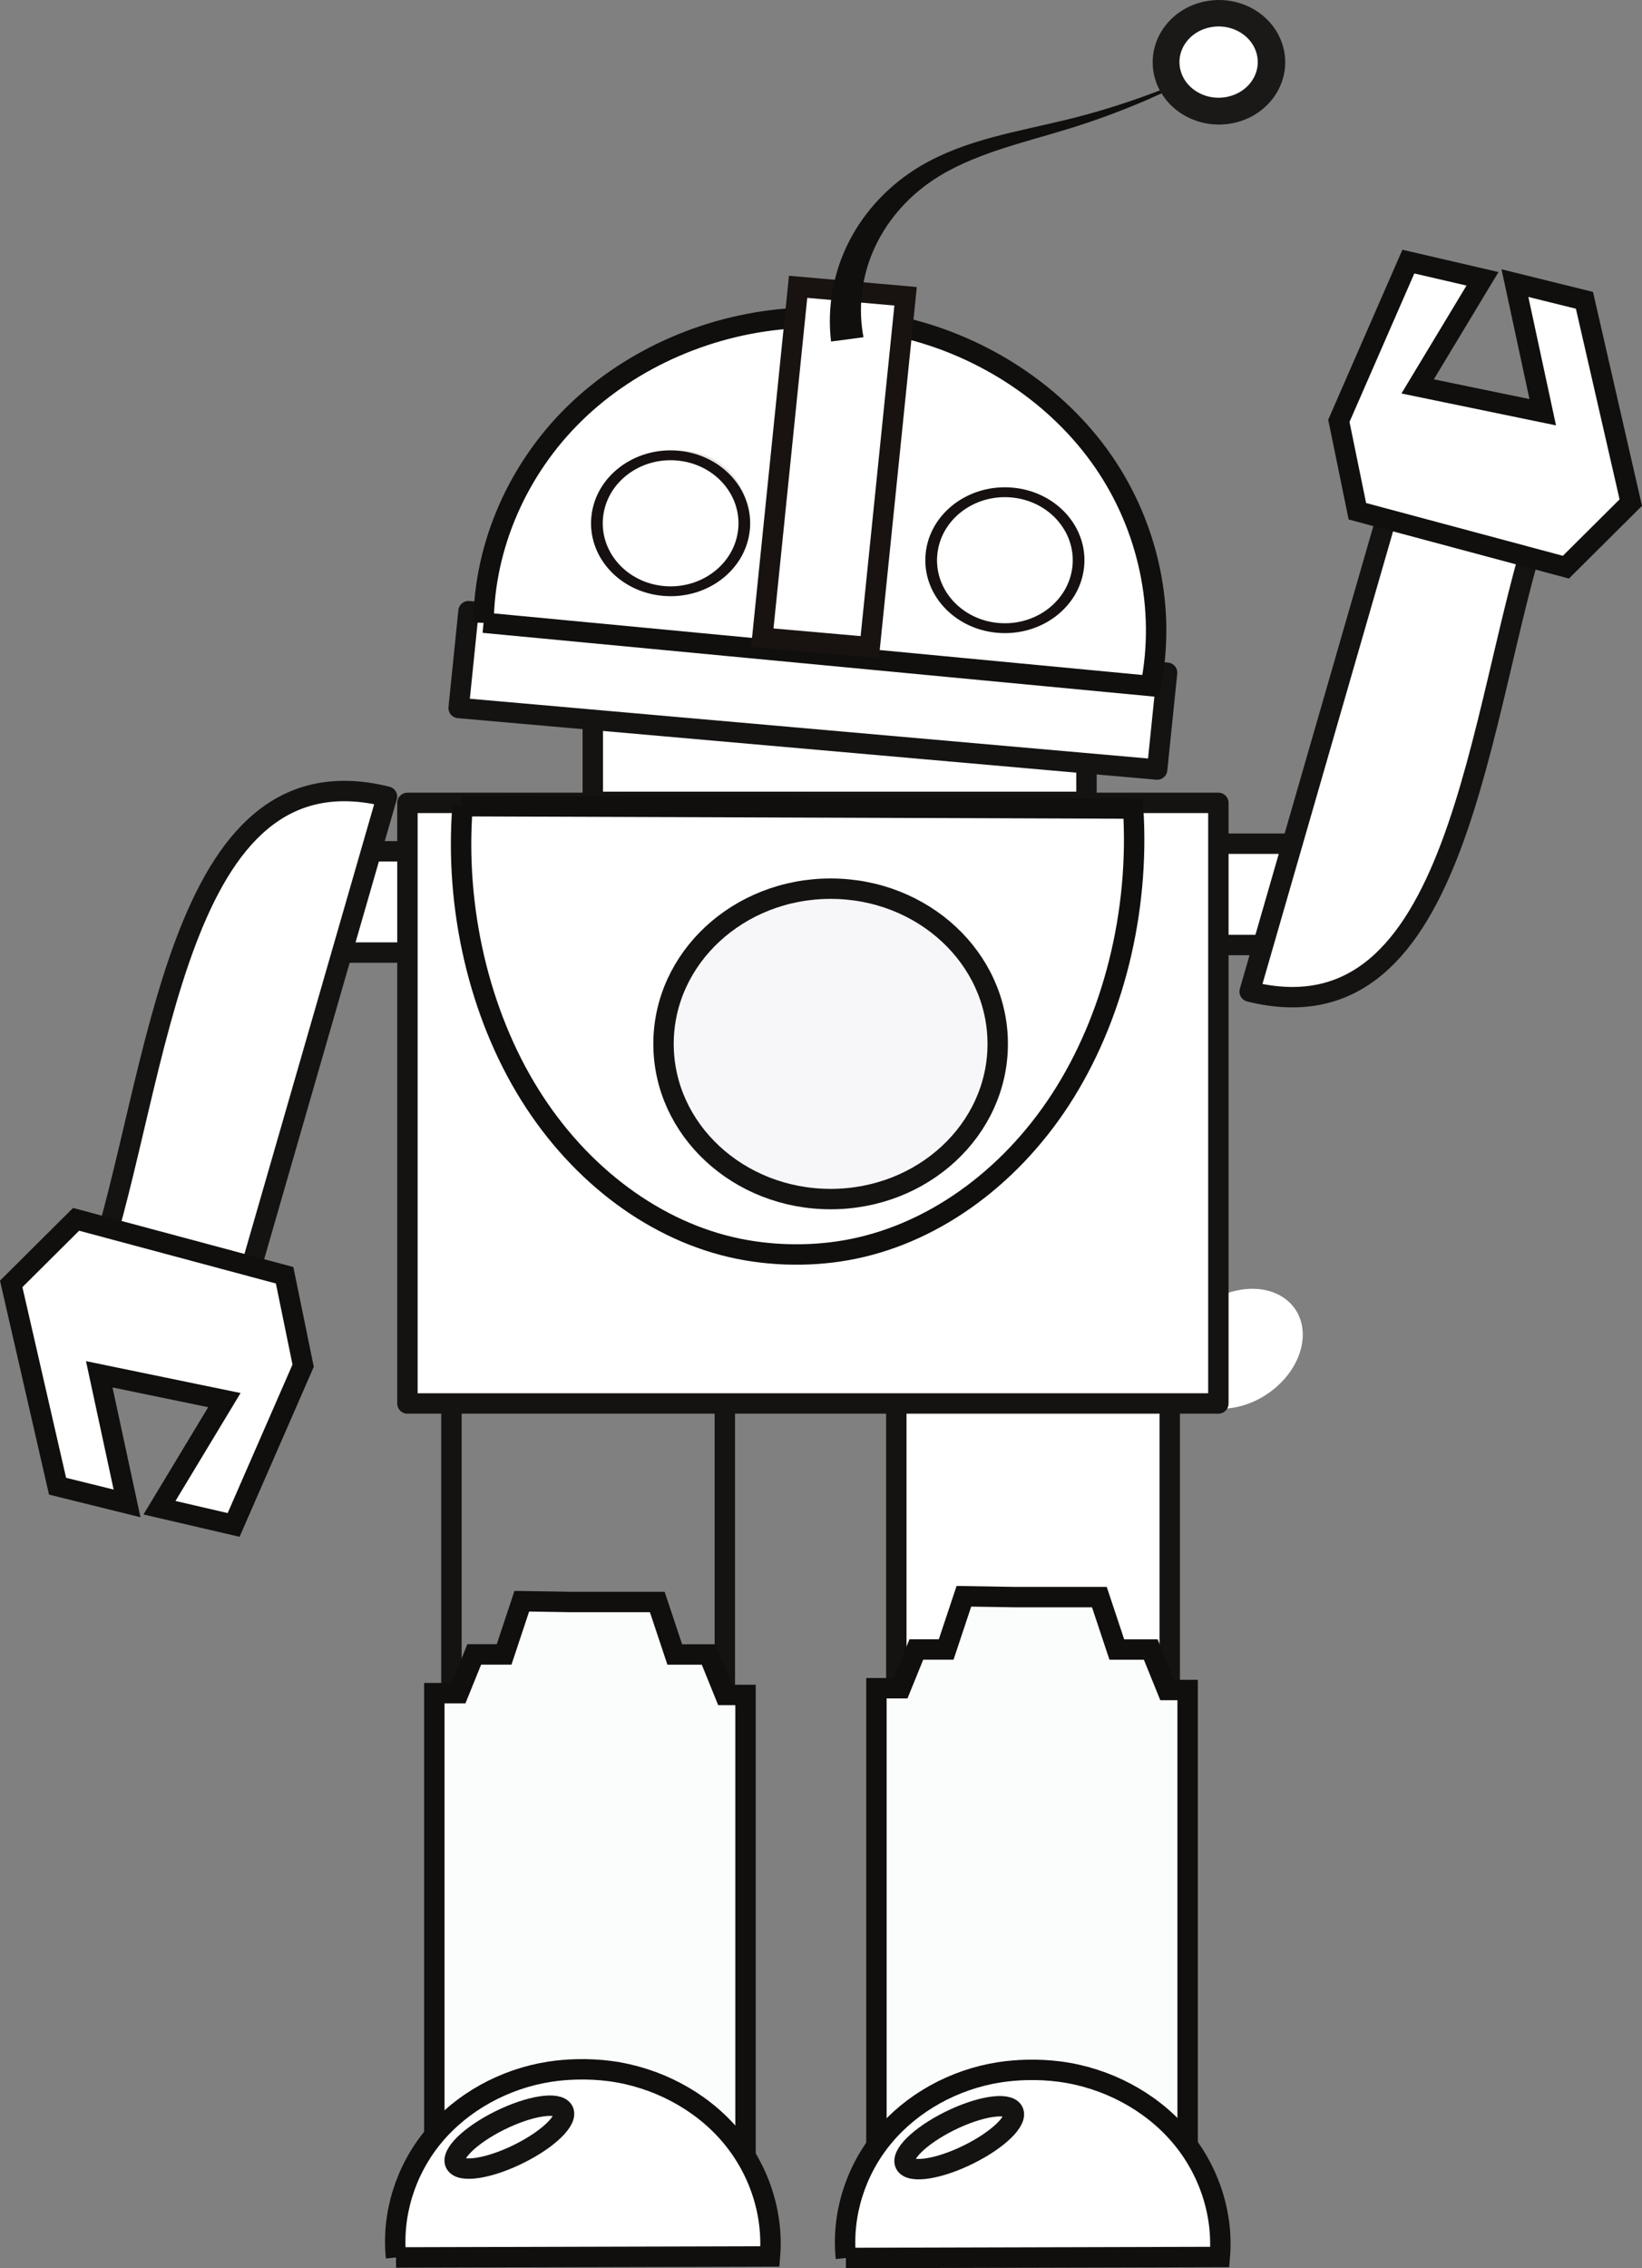
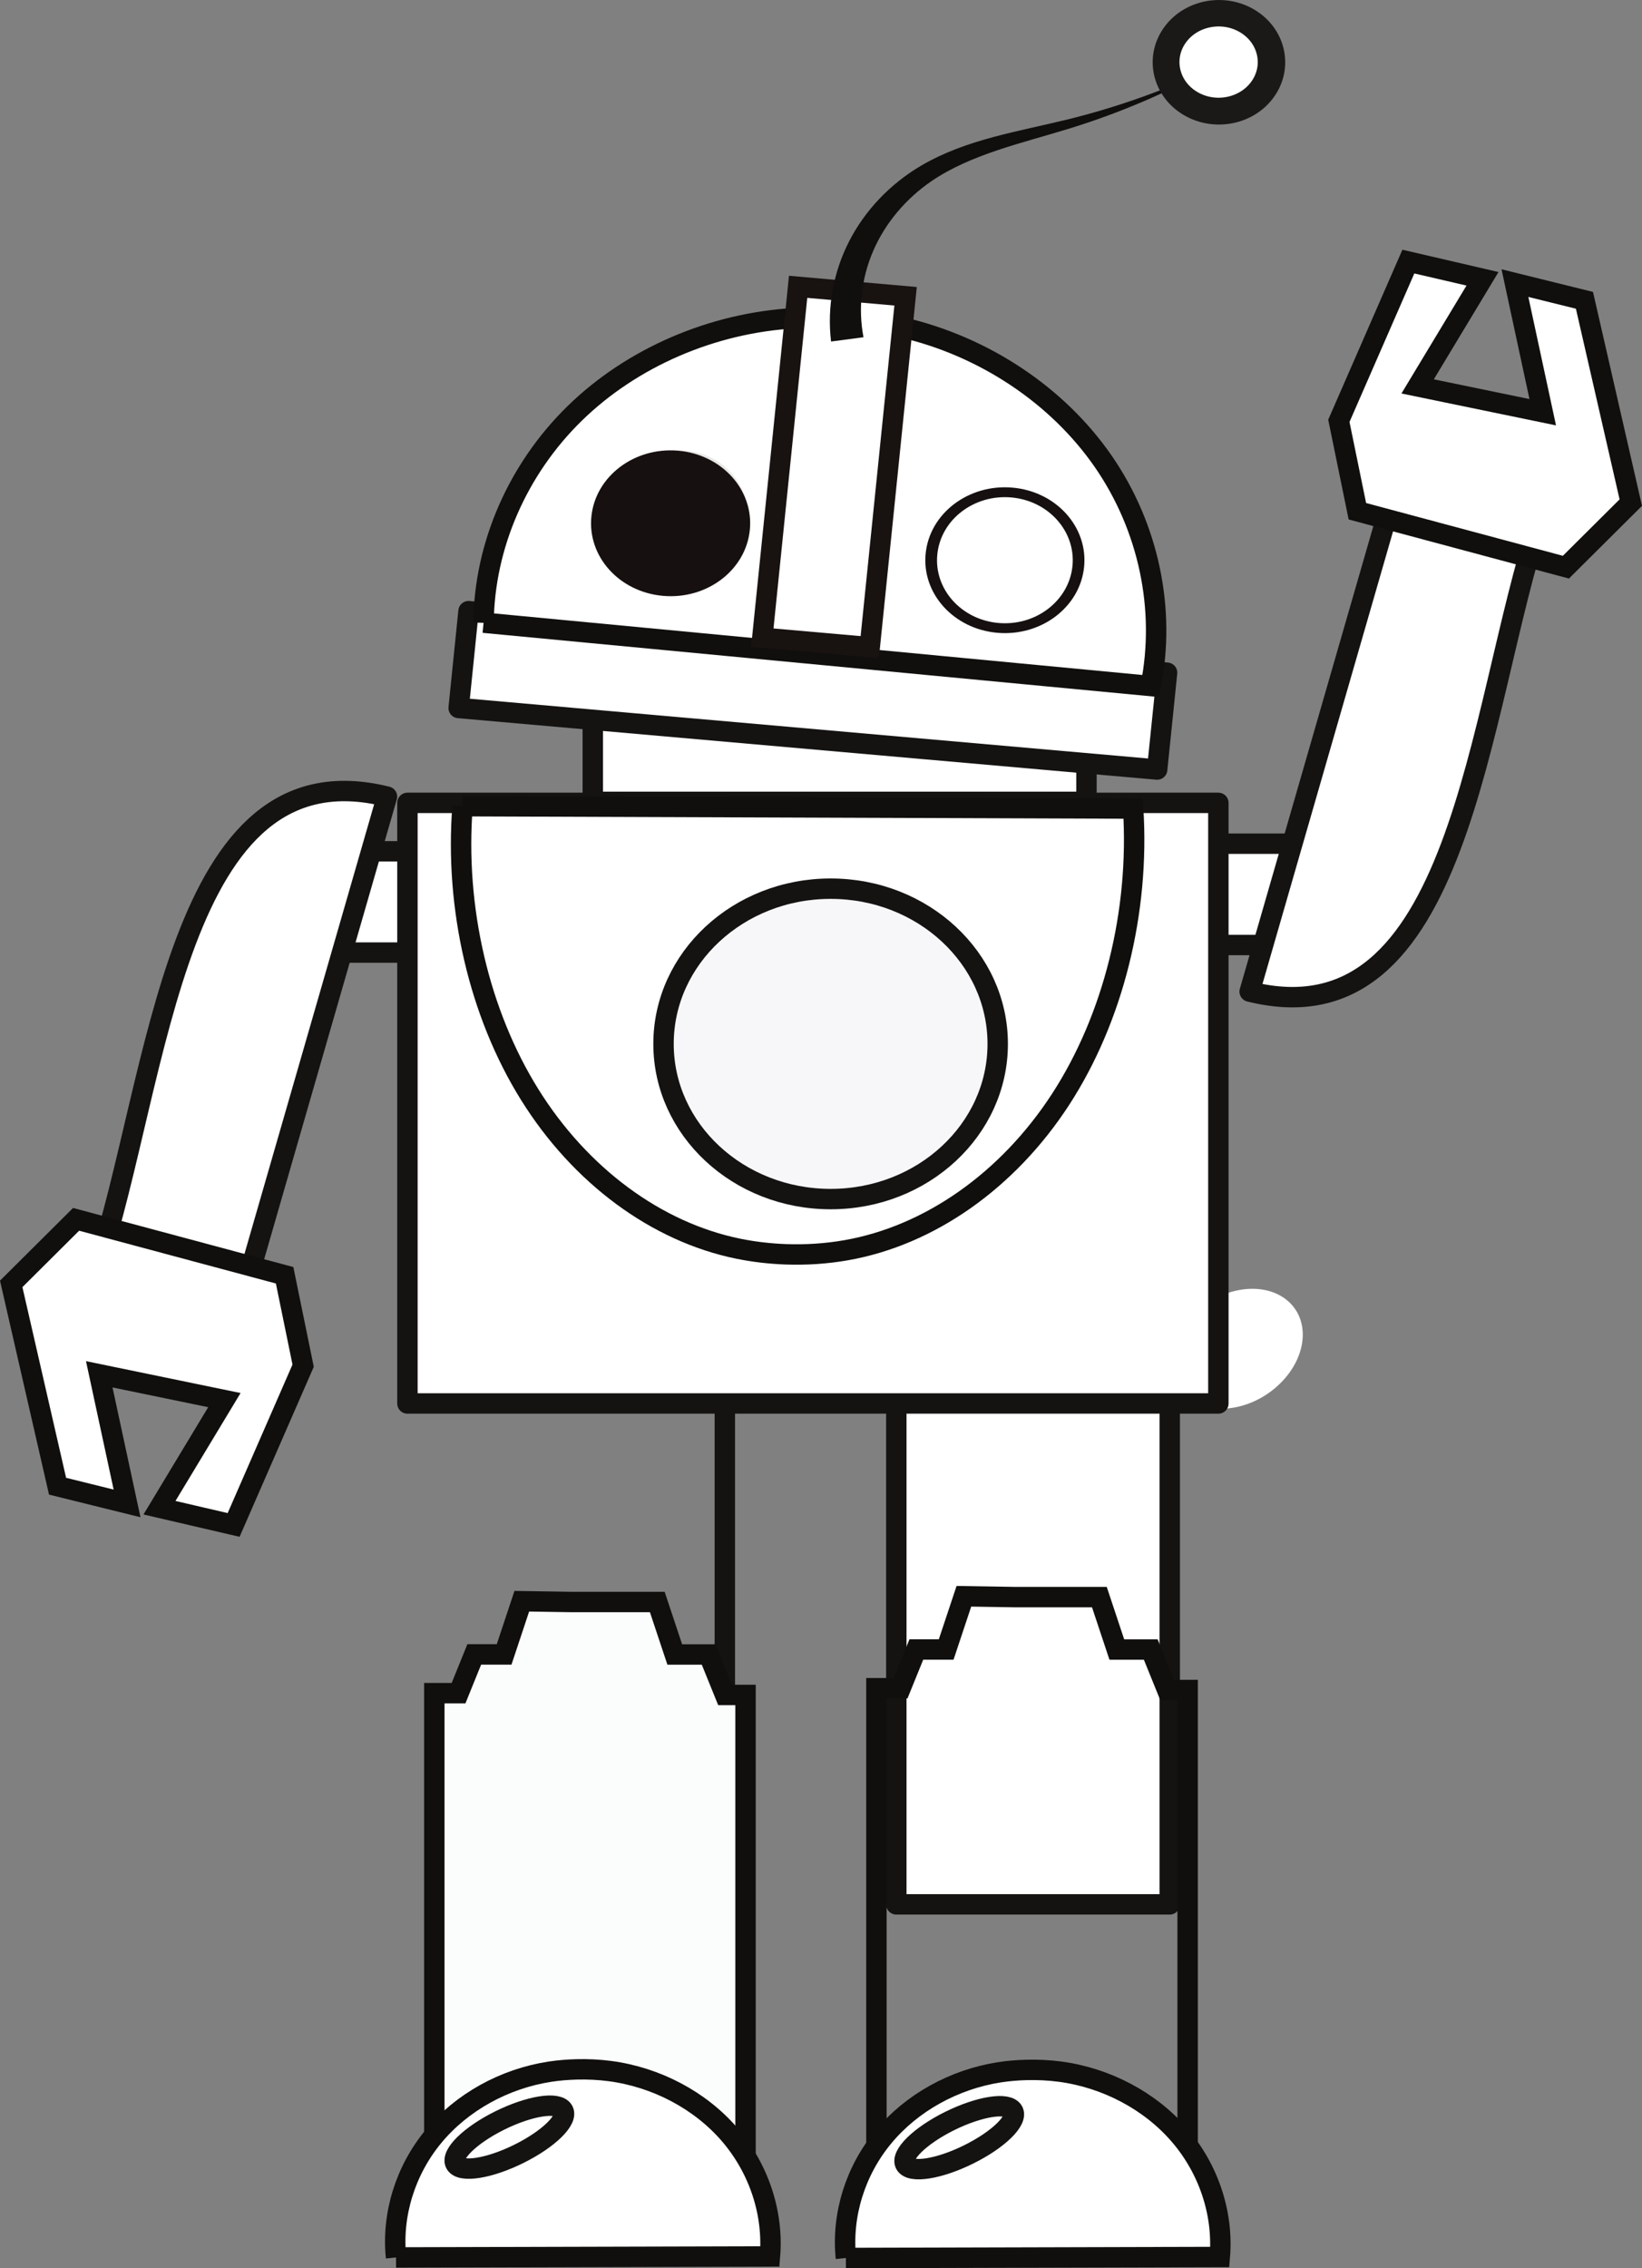
<svg xmlns="http://www.w3.org/2000/svg" width="212.985pt" height="294.116pt" viewBox="0 0 212.985 294.116" version="1.1">
  <rect x="0" y="0" width="212.985" height="294.116" fill="#808080" stroke="none" />
  <defs>
    <clipPath id="clip1">
      <path d="M 113 206 L 155 206 L 155 287 L 113 287 Z M 113 206 " />
    </clipPath>
    <clipPath id="clip2">
-       <path d="M 122.73 213.887 L 118.859 213.887 L 116.82 218.91 L 113.68 218.91 L 113.68 286.23 L 154.047 286.23 L 154.047 219.145 L 151.395 219.145 L 149.266 213.895 L 144.863 213.895 L 142.602 207.094 L 131.535 207.094 L 125.027 206.988 Z M 122.73 213.887 " />
-     </clipPath>
+       </clipPath>
    <clipPath id="clip3">
      <path d="M 98 192 L 170 192 L 170 294.117 L 98 294.117 Z M 98 192 " />
    </clipPath>
    <clipPath id="clip4">
      <path d="M 56 207 L 97 207 L 97 287 L 56 287 Z M 56 207 " />
    </clipPath>
    <clipPath id="clip5">
      <path d="M 65.391 214.527 L 61.516 214.527 L 59.48 219.551 L 56.336 219.551 L 56.336 286.871 L 96.703 286.871 L 96.703 219.785 L 94.055 219.785 L 91.922 214.535 L 87.523 214.535 L 85.262 207.734 L 74.191 207.734 L 67.684 207.629 Z M 65.391 214.527 " />
    </clipPath>
    <clipPath id="clip6">
      <path d="M 41 192 L 112 192 L 112 294.117 L 41 294.117 Z M 41 192 " />
    </clipPath>
    <clipPath id="clip7">
      <path d="M 36 253 L 115 253 L 115 294.117 L 36 294.117 Z M 36 253 " />
    </clipPath>
    <clipPath id="clip8">
      <path d="M 94 253 L 174 253 L 174 294.117 L 94 294.117 Z M 94 253 " />
    </clipPath>
    <clipPath id="clip9">
      <path d="M 158 18 L 212.984 18 L 212.984 89 L 158 89 Z M 158 18 " />
    </clipPath>
  </defs>
  <g id="surface1">
-     <path style="fill:none;stroke-width:2.647;stroke-linecap:round;stroke-linejoin:round;stroke:rgb(8.298%,7.649%,7.108%);stroke-opacity:1;stroke-miterlimit:4;" d="M -0.002 0.002 L -0.002 75.353 " transform="matrix(1,0,0,-1,58.556,246.935)" />
    <path style="fill:none;stroke-width:2.647;stroke-linecap:round;stroke-linejoin:round;stroke:rgb(8.298%,7.649%,7.108%);stroke-opacity:1;stroke-miterlimit:4;" d="M -0.002 0.001 L -0.002 -75.355 " transform="matrix(1,0,0,-1,94.021,171.583)" />
    <path style=" stroke:none;fill-rule:nonzero;fill:rgb(8.681%,6.833%,6.345%);fill-opacity:1;" d="M 98.375 67.465 C 97.84 72.664 92.801 76.477 87.125 75.984 C 81.449 75.492 77.285 70.879 77.824 65.68 C 78.363 60.48 83.398 56.664 89.074 57.156 C 94.75 57.652 98.914 62.266 98.375 67.465 " />
    <path style="fill-rule:nonzero;fill:rgb(100%,100%,100%);fill-opacity:1;stroke-width:2.647;stroke-linecap:round;stroke-linejoin:round;stroke:rgb(8.298%,7.649%,7.108%);stroke-opacity:1;stroke-miterlimit:4;" d="M 76.891 237.026 L 140.926 237.026 L 140.926 190.139 L 76.891 190.139 Z M 76.891 237.026 " transform="matrix(1,0,0,-1,0,294.116)" />
    <path style="fill-rule:nonzero;fill:rgb(100%,100%,100%);fill-opacity:1;stroke-width:2.647;stroke-linecap:round;stroke-linejoin:round;stroke:rgb(8.298%,7.649%,7.108%);stroke-opacity:1;stroke-miterlimit:4;" d="M 0 0.001 L 90.61 -7.979 L 89.324 -20.534 L -1.281 -12.554 Z M 0 0.001 " transform="matrix(1,0,0,-1,60.773,79.251)" />
    <path style="fill-rule:nonzero;fill:rgb(100%,100%,100%);fill-opacity:1;stroke-width:2.647;stroke-linecap:butt;stroke-linejoin:miter;stroke:rgb(6.476%,5.928%,5.235%);stroke-opacity:1;stroke-miterlimit:4;" d="M 0 -0 L 86.535 -8.215 C 88.52 1.761 86.266 12.41 80.359 20.945 C 74.449 29.476 64.957 35.808 54.363 38.277 C 51.832 38.867 49.25 39.242 46.648 39.429 C 44.586 39.574 42.512 39.601 40.445 39.488 C 29.699 38.898 19.258 34.394 11.836 27.152 C 4.414 19.91 0.098 10 0 -0 " transform="matrix(1,0,0,-1,62.723,80.742)" />
    <path style=" stroke:none;fill-rule:nonzero;fill:rgb(37.148%,37.564%,38.39%);fill-opacity:1;" d="M 133.191 73.359 C 133.109 74.172 132.336 74.77 131.461 74.691 C 130.586 74.613 129.941 73.895 130.023 73.082 C 130.105 72.27 130.883 71.672 131.758 71.75 C 132.633 71.828 133.273 72.547 133.191 73.359 " />
    <path style="fill-rule:nonzero;fill:rgb(100%,100%,100%);fill-opacity:1;stroke-width:2.647;stroke-linecap:butt;stroke-linejoin:miter;stroke:rgb(9.514%,7.408%,6.946%);stroke-opacity:1;stroke-miterlimit:4;" d="M -0.002 -0.001 L 13.94 -1.227 L 13.65 -4.063 L 9.291 -46.727 L -4.646 -45.501 L -0.275 -2.696 Z M -0.002 -0.001 " transform="matrix(1,0,0,-1,103.525,37.191)" />
    <path style=" stroke:none;fill-rule:nonzero;fill:rgb(90.678%,90.822%,90.129%);fill-opacity:1;" d="M 96.863 67.344 C 96.406 71.84 92.109 75.137 87.27 74.711 C 82.426 74.285 78.875 70.297 79.336 65.801 C 79.797 61.305 84.09 58.008 88.93 58.434 C 93.77 58.859 97.324 62.848 96.863 67.344 " />
    <path style=" stroke:none;fill-rule:nonzero;fill:rgb(100%,100%,100%);fill-opacity:1;" d="M 166.164 179.277 C 162.664 182.82 157.266 183.73 154.102 181.305 C 150.938 178.883 151.215 174.047 154.719 170.504 C 158.219 166.961 163.621 166.051 166.781 168.473 C 169.941 170.895 169.668 175.734 166.164 179.277 " />
    <path style=" stroke:none;fill-rule:nonzero;fill:rgb(6.476%,5.928%,5.235%);fill-opacity:1;" d="M 107.797 44.285 L 112.004 43.73 C 111.297 40.035 111.727 36.094 113.262 32.543 C 114.793 28.988 117.445 25.793 120.832 23.484 C 123.352 21.758 126.312 20.516 129.375 19.48 C 132.473 18.438 135.695 17.605 138.891 16.613 C 145.266 14.633 151.391 12.02 157.121 8.84 C 151.184 11.672 144.934 13.898 138.523 15.477 C 135.312 16.266 132.035 16.91 128.781 17.789 C 125.555 18.656 122.332 19.793 119.395 21.531 C 115.445 23.879 112.203 27.273 110.152 31.27 C 108.102 35.262 107.262 39.809 107.797 44.285 " />
    <path style=" stroke:none;fill-rule:nonzero;fill:rgb(100%,100%,100%);fill-opacity:1;" d="M 164.035 11.988 C 161.711 15.027 157.172 15.738 153.898 13.578 C 150.625 11.418 149.859 7.203 152.184 4.164 C 154.516 1.125 159.055 0.414 162.324 2.574 C 165.598 4.734 166.363 8.949 164.035 11.988 " />
    <path style="fill:none;stroke-width:2.647;stroke-linecap:round;stroke-linejoin:round;stroke:rgb(10.58%,9.894%,9.564%);stroke-opacity:1;stroke-miterlimit:4;" d="M -0.002 0 C -2.326 -3.039 -6.865 -3.75 -10.139 -1.59 C -13.412 0.57 -14.178 4.785 -11.853 7.824 C -9.521 10.863 -4.982 11.574 -1.713 9.414 C 1.561 7.254 2.326 3.039 -0.002 0 Z M -0.002 0 " transform="matrix(1,0,0,-1,164.037,11.988)" />
    <path style=" stroke:none;fill-rule:nonzero;fill:rgb(100%,100%,100%);fill-opacity:1;" d="M 163.281 11.496 C 161.234 14.168 157.238 14.797 154.359 12.895 C 151.477 10.992 150.805 7.281 152.852 4.605 C 154.898 1.934 158.895 1.305 161.777 3.207 C 164.656 5.109 165.332 8.82 163.281 11.496 " />
    <path style="fill:none;stroke-width:2.647;stroke-linecap:round;stroke-linejoin:round;stroke:rgb(10.58%,9.894%,9.564%);stroke-opacity:1;stroke-miterlimit:4;" d="M -0.002 -0.001 C -2.049 -2.673 -6.045 -3.302 -8.924 -1.4 C -11.807 0.503 -12.478 4.214 -10.432 6.889 C -8.385 9.561 -4.389 10.19 -1.506 8.288 C 1.373 6.385 2.049 2.674 -0.002 -0.001 Z M -0.002 -0.001 " transform="matrix(1,0,0,-1,163.283,11.495)" />
    <path style="fill-rule:nonzero;fill:rgb(100%,100%,100%);fill-opacity:1;stroke-width:2.647;stroke-linecap:round;stroke-linejoin:round;stroke:rgb(8.298%,7.649%,7.108%);stroke-opacity:1;stroke-miterlimit:4;" d="M 116.262 122.534 L 151.727 122.534 L 151.727 47.178 L 116.262 47.178 Z M 116.262 122.534 " transform="matrix(1,0,0,-1,0,294.116)" />
    <g clip-path="url(#clip1)" clip-rule="nonzero">
      <g clip-path="url(#clip2)" clip-rule="nonzero">
        <path style=" stroke:none;fill-rule:nonzero;fill:rgb(98.381%,98.683%,98.776%);fill-opacity:1;" d="M 154.047 206.988 L 154.047 286.23 L 113.68 286.23 L 113.68 206.988 Z M 154.047 206.988 " />
      </g>
    </g>
    <g clip-path="url(#clip3)" clip-rule="nonzero">
      <path style="fill:none;stroke-width:2.647;stroke-linecap:butt;stroke-linejoin:miter;stroke:rgb(6.476%,5.928%,5.235%);stroke-opacity:1;stroke-miterlimit:4;" d="M 0 -0 L 11.066 -0 L 13.328 -6.801 L 17.731 -6.801 L 19.859 -12.051 L 22.512 -12.051 L 22.512 -79.137 L -17.855 -79.137 L -17.855 -11.817 L -14.715 -11.817 L -12.676 -6.793 L -8.805 -6.793 L -6.508 0.105 Z M 0 -0 " transform="matrix(1,0,0,-1,131.535,207.093)" />
    </g>
    <g clip-path="url(#clip4)" clip-rule="nonzero">
      <g clip-path="url(#clip5)" clip-rule="nonzero">
        <path style=" stroke:none;fill-rule:nonzero;fill:rgb(98.381%,98.683%,98.776%);fill-opacity:1;" d="M 96.703 207.629 L 96.703 286.871 L 56.336 286.871 L 56.336 207.629 Z M 96.703 207.629 " />
      </g>
    </g>
    <g clip-path="url(#clip6)" clip-rule="nonzero">
      <path style="fill:none;stroke-width:2.647;stroke-linecap:butt;stroke-linejoin:miter;stroke:rgb(6.476%,5.928%,5.235%);stroke-opacity:1;stroke-miterlimit:4;" d="M -0.002 -0 L 11.065 -0 L 13.33 -6.801 L 17.729 -6.801 L 19.857 -12.051 L 22.51 -12.051 L 22.51 -79.137 L -17.857 -79.137 L -17.857 -11.817 L -14.713 -11.817 L -12.678 -6.793 L -8.803 -6.793 L -6.51 0.105 Z M -0.002 -0 " transform="matrix(1,0,0,-1,74.193,207.734)" />
    </g>
    <path style=" stroke:none;fill-rule:nonzero;fill:rgb(100%,100%,100%);fill-opacity:1;" d="M 51.371 292.723 L 99.871 292.594 C 100.348 286.953 98.426 281.172 94.617 276.758 C 90.809 272.348 85.145 269.352 79.113 268.555 C 77.676 268.367 76.219 268.297 74.766 268.336 C 73.609 268.367 72.461 268.461 71.32 268.637 C 65.398 269.547 59.891 272.605 56.23 277.023 C 52.57 281.445 50.801 287.172 51.371 292.723 " />
    <g clip-path="url(#clip7)" clip-rule="nonzero">
      <path style="fill:none;stroke-width:2.647;stroke-linecap:butt;stroke-linejoin:miter;stroke:rgb(6.476%,5.928%,5.235%);stroke-opacity:1;stroke-miterlimit:4;" d="M -0.002 -0.001 L 48.498 0.128 C 48.975 5.768 47.053 11.549 43.244 15.963 C 39.436 20.374 33.772 23.37 27.74 24.167 C 26.303 24.354 24.846 24.424 23.393 24.385 C 22.236 24.354 21.088 24.26 19.947 24.085 C 14.025 23.174 8.518 20.116 4.857 15.698 C 1.197 11.276 -0.572 5.549 -0.002 -0.001 " transform="matrix(1,0,0,-1,51.373,292.721)" />
    </g>
    <path style=" stroke:none;fill-rule:nonzero;fill:rgb(100%,100%,100%);fill-opacity:1;" d="M 73.051 273.66 C 73.738 274.855 71.168 277.371 67.312 279.281 C 63.457 281.195 59.773 281.777 59.086 280.582 C 58.402 279.391 60.973 276.871 64.828 274.961 C 68.684 273.051 72.367 272.469 73.051 273.66 " />
    <path style="fill:none;stroke-width:2.647;stroke-linecap:round;stroke-linejoin:round;stroke:rgb(8.298%,7.649%,7.108%);stroke-opacity:1;stroke-miterlimit:4;" d="M -0.002 0.002 C 0.686 -1.194 -1.885 -3.709 -5.74 -5.62 C -9.596 -7.534 -13.279 -8.116 -13.967 -6.92 C -14.65 -5.729 -12.08 -3.209 -8.224 -1.299 C -4.369 0.611 -0.685 1.193 -0.002 0.002 Z M -0.002 0.002 " transform="matrix(1,0,0,-1,73.053,273.662)" />
    <path style=" stroke:none;fill-rule:nonzero;fill:rgb(100%,100%,100%);fill-opacity:1;" d="M 109.723 292.793 L 158.223 292.664 C 158.699 287.027 156.781 281.242 152.969 276.832 C 149.16 272.418 143.496 269.422 137.465 268.625 C 136.027 268.438 134.57 268.367 133.117 268.406 C 131.965 268.438 130.812 268.531 129.672 268.707 C 123.75 269.617 118.242 272.676 114.582 277.098 C 110.922 281.516 109.152 287.242 109.723 292.793 " />
    <g clip-path="url(#clip8)" clip-rule="nonzero">
      <path style="fill:none;stroke-width:2.647;stroke-linecap:butt;stroke-linejoin:miter;stroke:rgb(6.476%,5.928%,5.235%);stroke-opacity:1;stroke-miterlimit:4;" d="M -0.002 -0 L 48.498 0.129 C 48.975 5.765 47.057 11.55 43.244 15.961 C 39.436 20.375 33.772 23.371 27.74 24.168 C 26.303 24.355 24.846 24.425 23.393 24.386 C 22.24 24.355 21.088 24.261 19.947 24.086 C 14.025 23.175 8.518 20.117 4.858 15.695 C 1.197 11.277 -0.572 5.55 -0.002 -0 " transform="matrix(1,0,0,-1,109.725,292.793)" />
    </g>
    <path style=" stroke:none;fill-rule:nonzero;fill:rgb(100%,100%,100%);fill-opacity:1;" d="M 131.402 273.73 C 132.09 274.926 129.52 277.441 125.664 279.352 C 121.809 281.266 118.129 281.848 117.438 280.652 C 116.754 279.461 119.324 276.941 123.18 275.031 C 127.039 273.121 130.719 272.539 131.402 273.73 " />
    <path style="fill:none;stroke-width:2.647;stroke-linecap:round;stroke-linejoin:round;stroke:rgb(8.298%,7.649%,7.108%);stroke-opacity:1;stroke-miterlimit:4;" d="M -0.002 0.002 C 0.686 -1.194 -1.885 -3.709 -5.74 -5.619 C -9.596 -7.534 -13.275 -8.116 -13.967 -6.92 C -14.65 -5.729 -12.08 -3.209 -8.225 -1.299 C -4.365 0.611 -0.685 1.193 -0.002 0.002 Z M -0.002 0.002 " transform="matrix(1,0,0,-1,131.404,273.732)" />
    <path style="fill-rule:nonzero;fill:rgb(100%,100%,100%);fill-opacity:1;stroke-width:2.647;stroke-linecap:round;stroke-linejoin:round;stroke:rgb(8.298%,7.649%,7.108%);stroke-opacity:1;stroke-miterlimit:4;" d="M 33.609 183.729 L 76.289 183.729 L 76.289 170.596 L 33.609 170.596 Z M 33.609 183.729 " transform="matrix(1,0,0,-1,0,294.116)" />
    <path style=" stroke:none;fill-rule:nonzero;fill:rgb(100%,100%,100%);fill-opacity:1;" d="M 50.195 103.297 L 30.969 169.93 L 12.547 164.559 C 20.754 139.738 22.672 96.449 50.195 103.297 " />
    <path style="fill:none;stroke-width:2.647;stroke-linecap:round;stroke-linejoin:round;stroke:rgb(8.298%,7.649%,7.108%);stroke-opacity:1;stroke-miterlimit:4;" d="M 0 0.002 L -19.226 -66.631 L -37.648 -61.26 C -29.441 -36.44 -27.523 6.849 0 0.002 Z M 0 0.002 " transform="matrix(1,0,0,-1,50.195,103.299)" />
    <path style="fill-rule:nonzero;fill:rgb(100%,100%,100%);fill-opacity:1;stroke-width:2.647;stroke-linecap:butt;stroke-linejoin:miter;stroke:rgb(6.476%,5.928%,5.235%);stroke-opacity:1;stroke-miterlimit:4;" d="M -0.002 -0 L -2.404 11.722 L -29.451 18.976 L -37.869 10.605 L -31.857 -15.629 L -22.842 -17.86 L -26.447 -1.118 L -10.217 -4.465 L -18.635 -18.418 L -9.018 -20.653 Z M -0.002 -0 " transform="matrix(1,0,0,-1,39.322,177.086)" />
    <path style="fill-rule:nonzero;fill:rgb(100%,100%,100%);fill-opacity:1;stroke-width:2.647;stroke-linecap:round;stroke-linejoin:round;stroke:rgb(8.298%,7.649%,7.108%);stroke-opacity:1;stroke-miterlimit:4;" d="M 132.488 184.714 L 175.164 184.714 L 175.164 171.581 L 132.488 171.581 Z M 132.488 184.714 " transform="matrix(1,0,0,-1,0,294.116)" />
    <path style=" stroke:none;fill-rule:nonzero;fill:rgb(100%,100%,100%);fill-opacity:1;" d="M 162.094 128.578 L 181.324 61.945 L 199.742 67.32 C 191.531 92.141 189.617 135.426 162.094 128.578 " />
    <path style="fill:none;stroke-width:2.647;stroke-linecap:round;stroke-linejoin:round;stroke:rgb(8.298%,7.649%,7.108%);stroke-opacity:1;stroke-miterlimit:4;" d="M -0.002 0.002 L 19.229 66.634 L 37.647 61.259 C 29.436 36.439 27.522 -6.846 -0.002 0.002 Z M -0.002 0.002 " transform="matrix(1,0,0,-1,162.096,128.58)" />
    <path style=" stroke:none;fill-rule:nonzero;fill:rgb(100%,100%,100%);fill-opacity:1;" d="M 173.664 54.57 L 176.066 66.293 L 203.113 73.547 L 211.531 65.176 L 205.52 38.941 L 196.504 36.711 L 200.109 53.453 L 183.883 50.105 L 192.297 36.152 L 182.68 33.922 Z M 173.664 54.57 " />
    <g clip-path="url(#clip9)" clip-rule="nonzero">
      <path style="fill:none;stroke-width:2.647;stroke-linecap:butt;stroke-linejoin:miter;stroke:rgb(6.476%,5.928%,5.235%);stroke-opacity:1;stroke-miterlimit:4;" d="M 0 0 L 2.402 -11.723 L 29.449 -18.976 L 37.867 -10.605 L 31.856 15.629 L 22.84 17.859 L 26.445 1.117 L 10.219 4.465 L 18.633 18.418 L 9.016 20.649 Z M 0 0 " transform="matrix(1,0,0,-1,173.664,54.57)" />
    </g>
    <path style="fill-rule:nonzero;fill:rgb(100%,100%,100%);fill-opacity:1;stroke-width:2.647;stroke-linecap:round;stroke-linejoin:round;stroke:rgb(8.298%,7.649%,7.108%);stroke-opacity:1;stroke-miterlimit:4;" d="M 52.848 190.007 L 158.035 190.007 L 158.035 112.128 L 52.848 112.128 Z M 52.848 190.007 " transform="matrix(1,0,0,-1,0,294.116)" />
    <path style="fill-rule:nonzero;fill:rgb(100%,100%,100%);fill-opacity:1;stroke-width:2.647;stroke-linecap:butt;stroke-linejoin:miter;stroke:rgb(6.476%,5.928%,5.235%);stroke-opacity:1;stroke-miterlimit:4;" d="M -0.002 -0 L 86.986 -0.305 C 87.838 -13.739 84.393 -27.516 77.561 -38.032 C 70.725 -48.543 60.572 -55.684 49.756 -57.578 C 47.174 -58.032 44.565 -58.196 41.955 -58.106 C 39.889 -58.032 37.822 -57.797 35.779 -57.383 C 25.158 -55.219 15.275 -47.926 8.713 -37.399 C 2.15 -26.871 -1.029 -13.219 -0.002 -0 " transform="matrix(1,0,0,-1,59.998,104.539)" />
    <path style=" stroke:none;fill-rule:nonzero;fill:rgb(96.747%,96.703%,97.995%);fill-opacity:1;" d="M 129.414 135.359 C 129.414 146.477 119.715 155.484 107.742 155.484 C 95.77 155.484 86.066 146.477 86.066 135.359 C 86.066 124.242 95.77 115.234 107.742 115.234 C 119.715 115.234 129.414 124.242 129.414 135.359 " />
    <path style="fill:none;stroke-width:2.647;stroke-linecap:round;stroke-linejoin:round;stroke:rgb(8.298%,7.649%,7.108%);stroke-opacity:1;stroke-miterlimit:4;" d="M -0.002 0.001 C -0.002 -11.117 -9.701 -20.124 -21.674 -20.124 C -33.646 -20.124 -43.349 -11.117 -43.349 0.001 C -43.349 11.118 -33.646 20.126 -21.674 20.126 C -9.701 20.126 -0.002 11.118 -0.002 0.001 Z M -0.002 0.001 " transform="matrix(1,0,0,-1,129.416,135.36)" />
    <path style=" stroke:none;fill-rule:nonzero;fill:rgb(8.681%,6.833%,6.345%);fill-opacity:1;" d="M 140.617 73.535 C 140.082 78.734 135.047 82.547 129.367 82.055 C 123.695 81.562 119.531 76.949 120.07 71.75 C 120.605 66.551 125.645 62.734 131.32 63.23 C 136.992 63.723 141.156 68.336 140.617 73.535 " />
    <path style=" stroke:none;fill-rule:nonzero;fill:rgb(100%,100%,100%);fill-opacity:1;" d="M 139.109 73.414 C 138.648 77.91 134.352 81.207 129.512 80.781 C 124.672 80.355 121.121 76.367 121.582 71.871 C 122.039 67.375 126.336 64.078 131.176 64.504 C 136.016 64.93 139.566 68.922 139.109 73.414 " />
    <path style=" stroke:none;fill-rule:nonzero;fill:rgb(8.681%,6.833%,6.345%);fill-opacity:1;" d="M 97.258 68.746 C 96.723 73.945 91.688 77.762 86.012 77.266 C 80.336 76.773 76.172 72.16 76.711 66.961 C 77.246 61.762 82.285 57.945 87.961 58.441 C 93.633 58.934 97.797 63.547 97.258 68.746 " />
-     <path style=" stroke:none;fill-rule:nonzero;fill:rgb(100%,100%,100%);fill-opacity:1;" d="M 95.75 68.625 C 95.289 73.121 90.996 76.418 86.152 75.996 C 81.312 75.566 77.762 71.578 78.223 67.082 C 78.68 62.586 82.977 59.289 87.816 59.715 C 92.656 60.141 96.207 64.133 95.75 68.625 " />
  </g>
</svg>